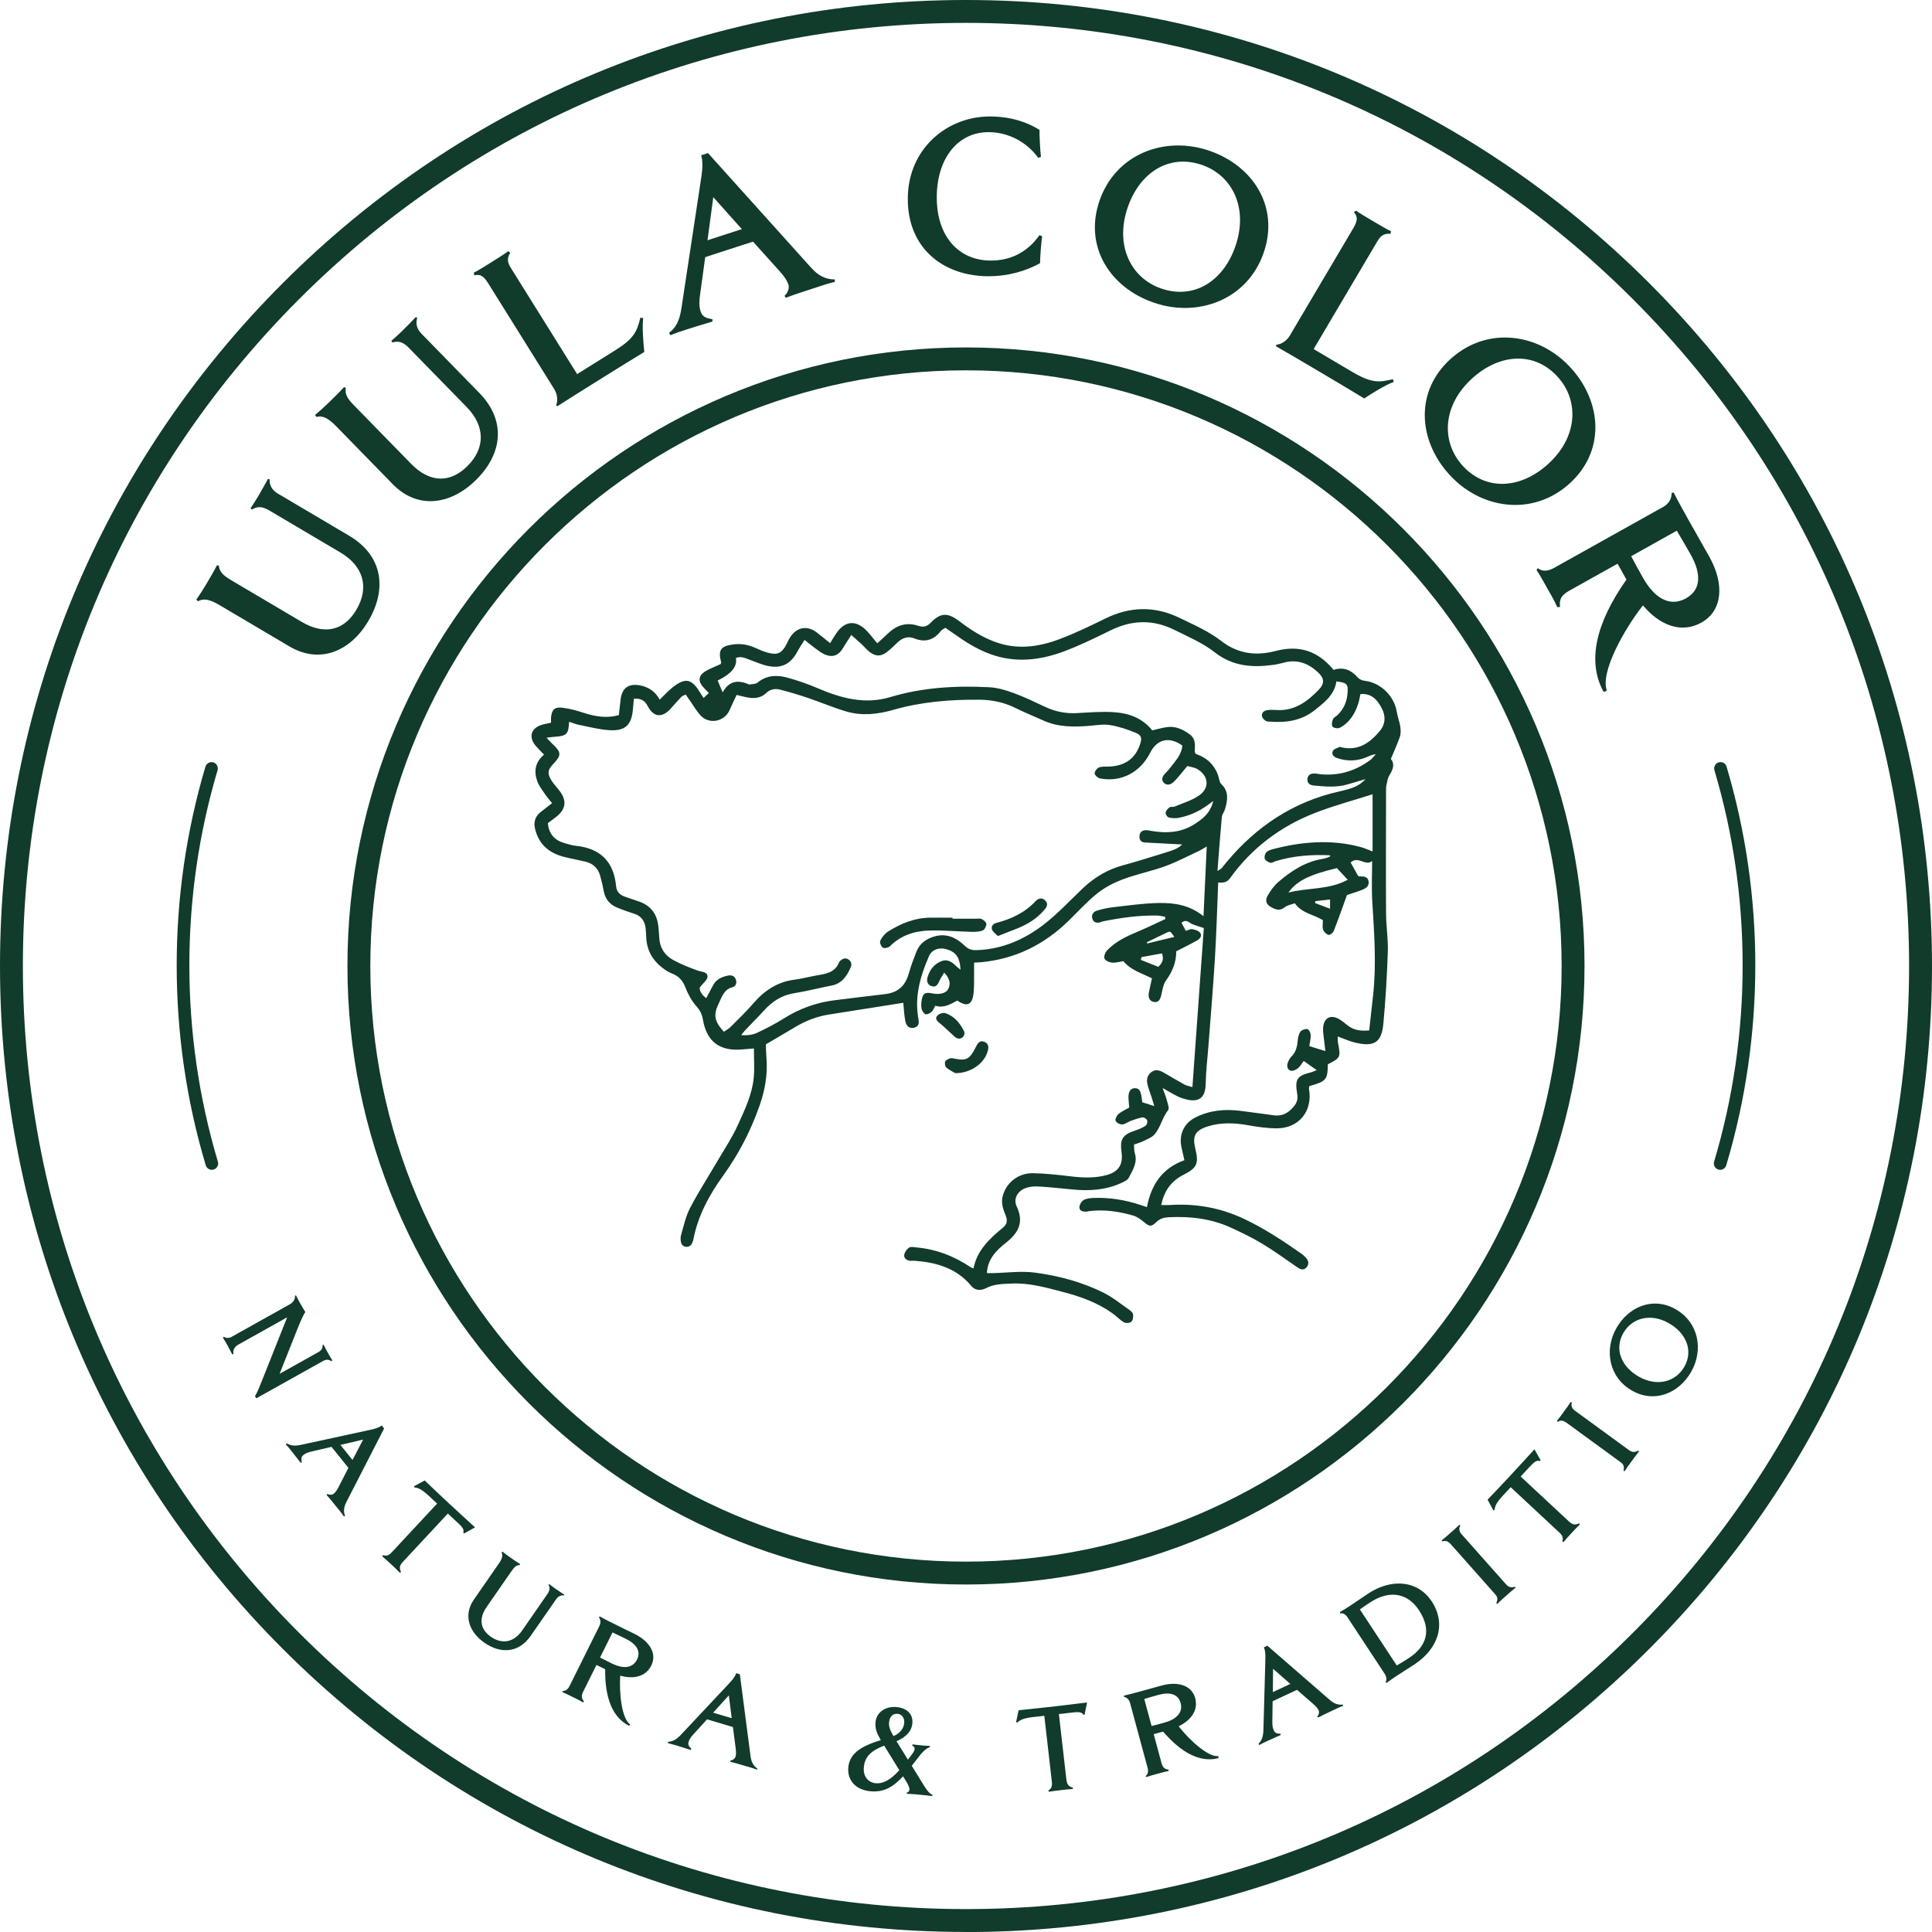
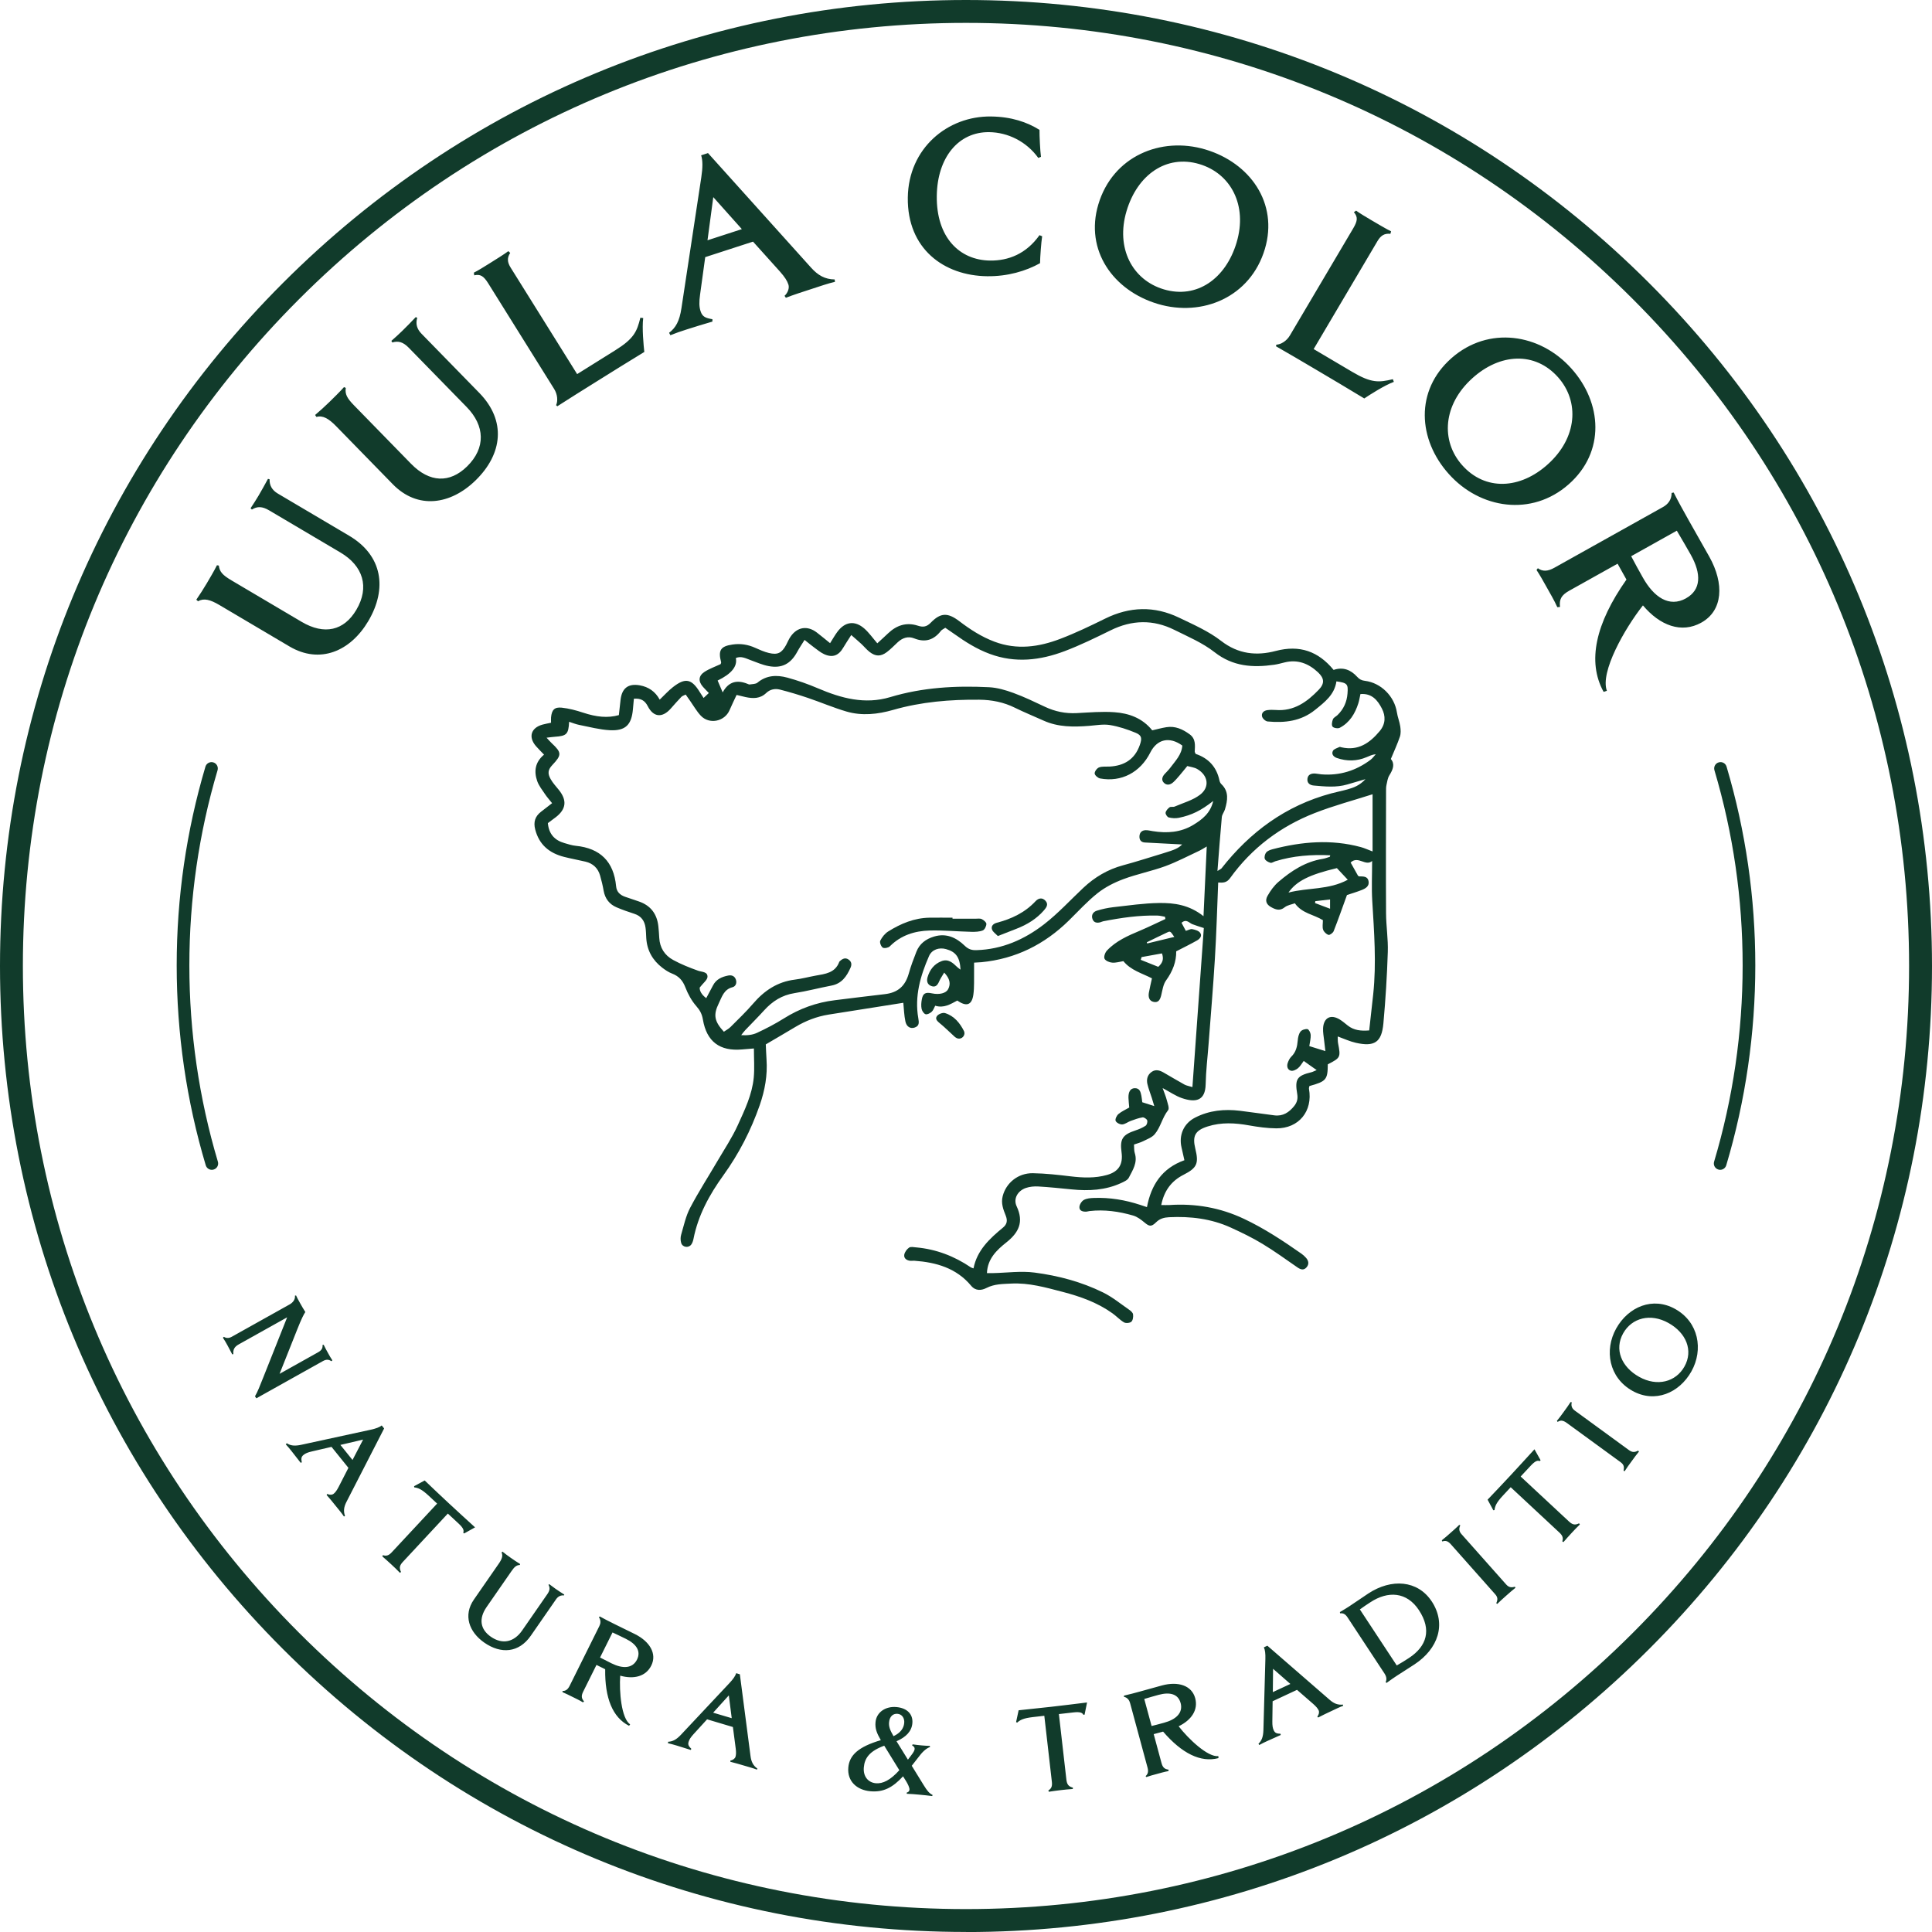
<svg xmlns="http://www.w3.org/2000/svg" width="180" height="180" viewBox="0 0 180 180" fill="none">
  <path d="M122.543 83.96C122.535 84.02 122.527 84.077 122.52 84.138C122.945 84.297 123.373 84.46 123.919 84.665V83.8C123.411 83.861 122.979 83.91 122.543 83.96ZM106.847 87.794C106.858 87.832 106.87 87.866 106.881 87.9C107.712 87.7 108.542 87.499 109.407 87.29C109.043 86.759 109.035 86.74 108.759 86.865C108.118 87.161 107.484 87.483 106.847 87.79M106.358 89.175C106.331 89.258 106.308 89.342 106.282 89.425C106.835 89.645 107.385 89.869 107.913 90.078C108.338 89.695 108.44 89.338 108.258 88.826C107.598 88.944 106.976 89.057 106.354 89.171M124.557 80.88C121.989 81.49 120.79 82.086 120.043 83.159C121.875 82.681 123.794 82.928 125.569 81.964C125.198 81.566 124.89 81.24 124.557 80.883M113.432 81.145C113.69 80.982 113.758 80.959 113.796 80.914C116.47 77.504 119.8 75.053 124.029 73.919C124.534 73.783 125.046 73.684 125.547 73.544C126.104 73.385 126.658 73.199 127.216 72.592C126.506 72.8 126.009 72.945 125.516 73.089C124.488 73.388 123.445 73.278 122.406 73.187C122.03 73.153 121.769 72.956 121.81 72.561C121.852 72.163 122.167 72.046 122.531 72.068C122.725 72.08 122.918 72.129 123.112 72.144C124.811 72.281 126.336 71.806 127.694 70.786C127.879 70.646 128.02 70.441 128.179 70.27C127.841 70.301 127.591 70.43 127.329 70.54C126.419 70.927 125.49 70.942 124.56 70.623C124.257 70.521 124.022 70.27 124.185 69.956C124.276 69.777 124.579 69.701 124.792 69.595C124.837 69.572 124.917 69.61 124.981 69.626C126.537 69.978 127.614 69.231 128.547 68.112C129.101 67.448 129.108 66.705 128.744 66.007C128.354 65.252 127.826 64.577 126.749 64.664C126.681 64.968 126.639 65.256 126.552 65.529C126.245 66.489 125.744 67.323 124.826 67.805C124.655 67.896 124.261 67.835 124.151 67.699C124.041 67.562 124.102 67.221 124.189 67.008C124.253 66.849 124.477 66.754 124.617 66.618C125.179 66.071 125.482 65.404 125.543 64.623C125.615 63.724 125.528 63.625 124.511 63.481C124.337 64.717 123.434 65.404 122.531 66.132C121.207 67.202 119.694 67.365 118.097 67.217C117.907 67.198 117.634 66.951 117.585 66.762C117.498 66.439 117.737 66.208 118.071 66.162C118.328 66.128 118.594 66.128 118.852 66.147C120.551 66.284 121.78 65.392 122.865 64.262C123.426 63.678 123.388 63.196 122.8 62.642C121.92 61.816 120.893 61.41 119.664 61.721C119.349 61.8 119.03 61.888 118.712 61.933C116.72 62.218 114.869 62.104 113.155 60.761C112.043 59.892 110.685 59.316 109.403 58.679C107.431 57.7 105.455 57.749 103.471 58.728C102.068 59.418 100.657 60.109 99.196 60.663C96.92 61.523 94.599 61.804 92.221 60.924C91.007 60.477 89.945 59.805 88.909 59.066C88.629 58.865 88.337 58.675 88.071 58.489C87.878 58.622 87.745 58.671 87.669 58.77C87.009 59.623 86.209 59.892 85.169 59.475C84.608 59.248 84.081 59.426 83.637 59.839C83.303 60.15 82.985 60.484 82.621 60.757C82.052 61.182 81.574 61.171 81.012 60.735C80.732 60.515 80.504 60.23 80.242 59.987C79.969 59.733 79.681 59.49 79.309 59.164C79.017 59.623 78.786 59.965 78.577 60.321C78.141 61.08 77.572 61.307 76.783 60.947C76.434 60.788 76.131 60.522 75.816 60.295C75.562 60.109 75.319 59.904 74.959 59.619C74.693 60.048 74.462 60.386 74.272 60.738C73.669 61.846 72.846 62.294 71.609 62.058C71.04 61.952 70.494 61.709 69.944 61.508C69.493 61.345 69.06 61.091 68.556 61.307C68.718 62.081 68.153 62.78 66.86 63.405C67.004 63.746 67.152 64.091 67.331 64.509C67.877 63.492 68.681 63.314 69.663 63.72C69.724 63.746 69.792 63.78 69.849 63.769C70.096 63.727 70.403 63.742 70.57 63.602C71.416 62.897 72.379 62.87 73.35 63.132C74.317 63.394 75.273 63.731 76.199 64.126C78.372 65.055 80.576 65.658 82.939 64.949C85.951 64.042 89.035 63.871 92.145 64.027C92.911 64.065 93.689 64.293 94.413 64.558C95.422 64.926 96.393 65.396 97.368 65.855C98.305 66.295 99.272 66.492 100.308 66.439C101.48 66.379 102.663 66.272 103.828 66.356C105.178 66.451 106.433 66.898 107.351 68.044C107.776 67.949 108.212 67.824 108.66 67.752C109.491 67.615 110.192 67.941 110.845 68.419C111.414 68.837 111.338 69.436 111.311 70.024C111.311 70.081 111.357 70.141 111.399 70.24C112.582 70.635 113.348 71.446 113.614 72.713C113.64 72.831 113.697 72.963 113.784 73.047C114.52 73.745 114.372 74.572 114.126 75.406C114.054 75.653 113.856 75.88 113.834 76.127C113.686 77.743 113.568 79.362 113.428 81.141M68.628 64.744C68.397 65.237 68.173 65.696 67.972 66.162C67.513 67.228 66.09 67.524 65.29 66.678C64.915 66.28 64.638 65.783 64.319 65.332C64.175 65.131 64.034 64.926 63.883 64.71C63.705 64.801 63.564 64.839 63.481 64.926C63.143 65.279 62.821 65.643 62.498 66.011C61.713 66.902 60.886 66.841 60.351 65.794C60.075 65.256 59.699 65.047 59.058 65.097C59.024 65.457 58.993 65.776 58.967 66.094C58.838 67.528 58.28 68.105 56.824 68.032C55.86 67.983 54.905 67.721 53.949 67.535C53.642 67.475 53.346 67.35 53.023 67.247C52.966 68.404 52.799 68.567 51.692 68.643C51.479 68.658 51.271 68.689 50.922 68.73C51.142 68.966 51.263 69.11 51.396 69.235C52.34 70.115 52.348 70.335 51.461 71.275C51.062 71.7 50.99 72.042 51.305 72.592C51.51 72.956 51.806 73.271 52.071 73.601C52.841 74.564 52.754 75.38 51.794 76.127C51.54 76.324 51.282 76.51 51.043 76.688C51.138 77.728 51.692 78.293 52.595 78.551C52.94 78.649 53.285 78.767 53.638 78.801C55.929 79.028 57.184 80.276 57.4 82.564C57.45 83.095 57.761 83.379 58.224 83.546C58.652 83.698 59.088 83.838 59.521 83.986C60.628 84.365 61.212 85.154 61.338 86.3C61.376 86.656 61.402 87.017 61.421 87.373C61.47 88.303 61.929 89.008 62.715 89.437C63.45 89.839 64.243 90.154 65.036 90.438C65.4 90.567 65.931 90.522 65.916 91.007C65.908 91.299 65.521 91.576 65.191 92.008C65.172 92.3 65.351 92.665 65.798 92.995C66.03 92.558 66.234 92.191 66.424 91.819C66.72 91.235 67.247 91.007 67.843 90.889C68.161 90.825 68.438 90.927 68.556 91.254C68.673 91.576 68.548 91.902 68.241 91.978C67.441 92.183 67.262 92.873 66.97 93.472C66.439 94.557 66.549 95.149 67.441 96.124C67.645 95.98 67.881 95.862 68.059 95.684C68.772 94.971 69.508 94.269 70.164 93.507C71.203 92.293 72.432 91.47 74.052 91.269C74.697 91.189 75.33 91.018 75.971 90.901C76.87 90.738 77.811 90.658 78.194 89.611C78.205 89.585 78.232 89.562 78.258 89.539C78.49 89.323 78.752 89.194 79.047 89.391C79.332 89.581 79.381 89.846 79.241 90.161C78.884 90.965 78.425 91.641 77.469 91.823C76.316 92.043 75.178 92.346 74.022 92.528C72.857 92.71 71.962 93.283 71.192 94.132C70.623 94.762 70.02 95.358 69.436 95.972C69.296 96.12 69.182 96.283 69.053 96.442C69.606 96.477 70.103 96.427 70.532 96.226C71.385 95.828 72.231 95.388 73.028 94.887C74.492 93.966 76.066 93.397 77.777 93.188C79.328 92.998 80.879 92.801 82.435 92.623C83.652 92.483 84.339 91.872 84.669 90.7C84.862 90.01 85.116 89.338 85.378 88.671C85.674 87.923 86.254 87.487 87.024 87.256C88.166 86.914 89.095 87.354 89.873 88.105C90.222 88.443 90.533 88.538 90.98 88.523C93.359 88.451 95.441 87.533 97.273 86.114C98.582 85.101 99.716 83.861 100.926 82.723C101.992 81.722 103.205 81.001 104.628 80.618C105.887 80.28 107.128 79.874 108.375 79.499C109.51 79.157 109.786 79.017 110.139 78.676C109.062 78.619 107.867 78.562 106.669 78.494C106.312 78.475 106.141 78.255 106.16 77.91C106.175 77.564 106.384 77.363 106.718 77.348C106.942 77.337 107.169 77.401 107.393 77.435C108.717 77.648 110.006 77.564 111.179 76.851C112.009 76.347 112.775 75.759 113.033 74.625C111.895 75.516 111.042 75.945 109.824 76.195C109.521 76.256 109.183 76.233 108.884 76.157C108.751 76.123 108.573 75.85 108.595 75.717C108.626 75.531 108.8 75.338 108.963 75.216C109.077 75.133 109.293 75.209 109.437 75.148C110.238 74.803 111.125 74.56 111.801 74.048C112.737 73.335 112.563 72.235 111.535 71.643C111.27 71.492 110.932 71.458 110.617 71.37C110.352 71.693 110.132 71.973 109.9 72.243C109.707 72.466 109.517 72.694 109.301 72.888C109.028 73.13 108.69 73.199 108.425 72.918C108.19 72.671 108.277 72.372 108.497 72.125C108.671 71.932 108.865 71.753 109.02 71.545C109.498 70.9 110.094 70.316 110.154 69.462C108.96 68.594 107.803 68.859 107.173 70.107C106.24 71.966 104.469 72.895 102.496 72.527C102.291 72.489 101.999 72.235 101.988 72.064C101.973 71.879 102.204 71.571 102.394 71.499C102.686 71.389 103.035 71.435 103.361 71.42C104.73 71.351 105.724 70.752 106.194 69.409C106.407 68.802 106.384 68.514 105.823 68.279C105.049 67.957 104.237 67.687 103.414 67.551C102.784 67.448 102.113 67.577 101.464 67.627C100.023 67.74 98.593 67.752 97.235 67.141C96.344 66.739 95.433 66.371 94.557 65.939C93.507 65.419 92.407 65.203 91.246 65.191C88.526 65.165 85.845 65.385 83.212 66.14C81.786 66.549 80.311 66.716 78.862 66.291C77.648 65.935 76.476 65.43 75.277 65.025C74.416 64.733 73.544 64.471 72.664 64.247C72.212 64.133 71.746 64.217 71.385 64.566C70.82 65.108 70.156 65.093 69.462 64.945C69.216 64.892 68.969 64.827 68.635 64.748M90.7 118.169C91.03 116.485 92.198 115.4 93.442 114.376C93.825 114.061 93.886 113.72 93.7 113.253C93.472 112.684 93.249 112.104 93.416 111.452C93.727 110.215 94.849 109.282 96.234 109.305C97.406 109.324 98.578 109.457 99.742 109.597C100.888 109.733 102.022 109.783 103.137 109.468C104.226 109.161 104.647 108.482 104.491 107.351C104.324 106.122 104.59 105.717 105.77 105.326C106.103 105.216 106.441 105.076 106.733 104.882C106.851 104.806 106.93 104.522 106.881 104.381C106.832 104.249 106.581 104.082 106.445 104.104C106.069 104.165 105.705 104.302 105.349 104.431C105.075 104.529 104.821 104.746 104.552 104.761C104.343 104.772 104.01 104.601 103.941 104.427C103.877 104.271 104.04 103.93 104.203 103.793C104.495 103.547 104.859 103.391 105.208 103.187C105.182 102.849 105.144 102.561 105.136 102.272C105.125 101.719 105.318 101.408 105.69 101.385C106.179 101.358 106.266 101.722 106.339 102.087C106.376 102.276 106.392 102.473 106.422 102.693C106.76 102.8 107.09 102.906 107.541 103.05C107.45 102.75 107.385 102.519 107.313 102.295C107.177 101.863 107.002 101.434 106.9 100.994C106.801 100.554 106.904 100.141 107.298 99.864C107.674 99.602 108.049 99.72 108.406 99.924C109.058 100.296 109.699 100.687 110.355 101.047C110.541 101.15 110.765 101.18 111.095 101.282C111.455 96.283 111.804 91.379 112.157 86.463C111.732 86.323 111.402 86.228 111.084 86.103C110.784 85.985 110.541 85.579 110.079 85.974C110.211 86.22 110.336 86.459 110.481 86.725C110.716 86.656 110.913 86.535 111.076 86.565C111.338 86.618 111.664 86.706 111.808 86.899C112.032 87.187 111.789 87.472 111.524 87.62C110.905 87.969 110.264 88.284 109.585 88.633C109.601 89.588 109.259 90.491 108.641 91.341C108.372 91.713 108.303 92.247 108.19 92.718C108.095 93.108 107.943 93.438 107.492 93.347C107.059 93.26 106.972 92.885 107.036 92.498C107.112 92.054 107.226 91.614 107.325 91.151C106.392 90.673 105.36 90.404 104.662 89.547C104.321 89.6 103.964 89.717 103.619 89.687C103.361 89.668 102.997 89.516 102.906 89.319C102.822 89.137 102.959 88.746 103.13 88.564C103.975 87.662 105.087 87.18 106.202 86.71C107.002 86.372 107.788 85.985 108.576 85.621C108.565 85.553 108.55 85.481 108.539 85.412C108.303 85.374 108.072 85.306 107.837 85.302C106.13 85.26 104.453 85.507 102.784 85.833C102.69 85.852 102.602 85.902 102.508 85.928C102.189 86.012 101.901 85.959 101.783 85.621C101.65 85.245 101.851 84.953 102.189 84.847C102.686 84.692 103.202 84.582 103.718 84.521C105.144 84.362 106.57 84.149 107.996 84.13C109.396 84.111 110.799 84.301 112.127 85.359C112.233 83.114 112.328 81.054 112.43 78.865C112.138 79.036 111.96 79.157 111.766 79.249C110.704 79.742 109.665 80.295 108.573 80.698C107.287 81.168 105.929 81.433 104.651 81.911C103.809 82.226 102.967 82.655 102.265 83.209C101.298 83.975 100.459 84.904 99.576 85.769C97.307 87.995 94.618 89.338 91.439 89.645C91.246 89.664 91.049 89.668 90.753 89.687C90.753 89.972 90.757 90.248 90.753 90.529C90.738 91.246 90.783 91.971 90.685 92.676C90.544 93.651 90.04 93.814 89.19 93.218C88.564 93.548 87.946 93.954 87.13 93.7C87.024 93.897 86.956 94.125 86.804 94.265C86.656 94.398 86.395 94.538 86.235 94.493C86.072 94.444 85.905 94.189 85.864 93.996C85.807 93.715 85.829 93.408 85.882 93.12C85.985 92.543 86.22 92.418 86.838 92.551C87.525 92.695 88.143 92.536 88.337 92.16C88.595 91.663 88.5 91.174 87.969 90.613C87.798 90.908 87.616 91.163 87.495 91.443C87.347 91.788 87.153 92.016 86.759 91.864C86.379 91.72 86.323 91.379 86.417 91.049C86.618 90.358 87.024 89.816 87.715 89.55C88.344 89.308 88.765 89.695 89.175 90.093C89.262 90.176 89.365 90.245 89.49 90.34C89.429 89.186 89.057 88.674 88.132 88.424C87.491 88.249 86.819 88.466 86.554 89.076C85.75 90.916 85.196 92.82 85.556 94.865C85.625 95.255 85.666 95.589 85.211 95.737C84.82 95.866 84.46 95.665 84.354 95.164C84.233 94.595 84.217 94.004 84.16 93.427C81.858 93.791 79.529 94.159 77.2 94.527C76.093 94.705 75.065 95.104 74.101 95.68C73.21 96.215 72.307 96.738 71.347 97.303C71.37 97.759 71.382 98.244 71.416 98.73C71.514 100.186 71.264 101.575 70.786 102.955C69.963 105.314 68.844 107.492 67.376 109.529C66.098 111.3 65.04 113.227 64.611 115.423C64.573 115.609 64.509 115.814 64.395 115.962C64.133 116.299 63.579 116.208 63.462 115.795C63.394 115.56 63.39 115.267 63.462 115.032C63.708 114.19 63.894 113.303 64.296 112.536C65.081 111.038 66.003 109.612 66.856 108.152C67.498 107.056 68.211 105.99 68.734 104.837C69.379 103.418 70.073 101.984 70.225 100.402C70.308 99.538 70.24 98.658 70.24 97.683C69.834 97.717 69.485 97.74 69.136 97.774C67.065 97.96 65.836 97.049 65.487 94.986C65.4 94.474 65.214 94.125 64.873 93.738C64.433 93.237 64.091 92.608 63.849 91.978C63.606 91.348 63.242 90.946 62.62 90.707C62.29 90.582 61.982 90.374 61.698 90.157C60.799 89.463 60.283 88.553 60.211 87.404C60.192 87.077 60.188 86.751 60.143 86.429C60.056 85.795 59.741 85.344 59.103 85.139C58.546 84.957 57.988 84.767 57.45 84.536C56.771 84.248 56.373 83.724 56.24 82.989C56.156 82.507 56.042 82.033 55.906 81.562C55.709 80.88 55.246 80.447 54.556 80.28C53.888 80.121 53.213 80.003 52.549 79.833C51.184 79.484 50.231 78.706 49.864 77.28C49.685 76.586 49.852 76.062 50.395 75.638C50.721 75.383 51.051 75.129 51.438 74.83C51.184 74.507 50.967 74.272 50.793 74.01C50.524 73.604 50.201 73.21 50.046 72.759C49.742 71.871 49.837 71.018 50.687 70.308C50.41 70.016 50.156 69.773 49.928 69.508C49.204 68.662 49.469 67.809 50.546 67.509C50.793 67.441 51.047 67.399 51.339 67.335C51.339 67.152 51.328 66.993 51.339 66.838C51.407 66.144 51.654 65.859 52.333 65.931C53.004 66.003 53.676 66.181 54.32 66.394C55.572 66.807 56.615 66.917 57.658 66.625C57.708 66.181 57.761 65.7 57.814 65.218C57.935 64.114 58.535 63.655 59.616 63.852C60.423 64 61.053 64.425 61.463 65.184C61.899 64.767 62.267 64.353 62.696 64.019C63.852 63.113 64.444 63.242 65.21 64.501C65.309 64.664 65.415 64.82 65.552 65.028C65.722 64.865 65.855 64.74 66.041 64.566C65.836 64.353 65.658 64.179 65.495 63.993C65.04 63.477 65.066 62.965 65.647 62.589C66.106 62.294 66.636 62.111 67.137 61.876C67.152 61.823 67.198 61.755 67.186 61.702C66.891 60.583 67.133 60.207 68.256 60.048C68.988 59.942 69.682 60.048 70.358 60.355C70.771 60.541 71.196 60.731 71.636 60.837C72.455 61.034 72.831 60.837 73.237 60.097C73.377 59.839 73.483 59.559 73.65 59.32C74.272 58.406 75.224 58.258 76.1 58.929C76.506 59.24 76.897 59.566 77.337 59.923C77.599 59.509 77.788 59.172 78.019 58.861C78.733 57.905 79.647 57.784 80.538 58.569C80.971 58.952 81.308 59.441 81.737 59.934C82.162 59.544 82.45 59.286 82.727 59.02C83.519 58.261 84.434 57.947 85.507 58.292C85.981 58.447 86.323 58.421 86.717 58.015C87.635 57.067 88.302 57.059 89.376 57.875C90.392 58.645 91.443 59.331 92.657 59.786C94.747 60.572 96.78 60.283 98.771 59.525C100.201 58.982 101.59 58.311 102.963 57.636C105.254 56.505 107.552 56.441 109.847 57.545C111.194 58.193 112.605 58.808 113.773 59.714C115.37 60.951 117.077 61.118 118.859 60.647C121.094 60.059 122.827 60.685 124.249 62.415C125.137 62.111 125.861 62.415 126.438 63.052C126.658 63.295 126.855 63.394 127.166 63.431C128.672 63.617 129.92 64.88 130.148 66.379C130.216 66.819 130.394 67.24 130.459 67.68C130.504 67.991 130.523 68.344 130.425 68.635C130.197 69.311 129.894 69.959 129.582 70.714C129.981 71.181 129.784 71.693 129.446 72.231C129.283 72.489 129.241 72.831 129.173 73.142C129.131 73.331 129.135 73.532 129.135 73.726C129.131 77.511 129.112 81.301 129.135 85.086C129.142 86.292 129.34 87.502 129.298 88.705C129.226 90.92 129.089 93.139 128.888 95.346C128.729 97.11 128.061 97.546 126.324 97.156C125.763 97.03 125.232 96.78 124.633 96.564C124.644 96.78 124.625 97 124.667 97.205C124.917 98.506 124.898 98.551 123.707 99.162C123.699 100.588 123.563 100.751 121.996 101.184C121.981 101.263 121.939 101.358 121.955 101.446C122.326 103.52 121.01 105.144 118.905 105.125C118.063 105.117 117.217 105 116.383 104.852C115.078 104.617 113.788 104.541 112.51 104.95C111.345 105.322 111.076 105.83 111.364 107.018C111.702 108.394 111.531 108.808 110.272 109.449C109.115 110.037 108.455 110.955 108.19 112.271C108.497 112.271 108.717 112.282 108.941 112.271C111.364 112.108 113.682 112.51 115.89 113.553C117.79 114.448 119.527 115.597 121.242 116.796C121.401 116.906 121.549 117.039 121.678 117.187C121.92 117.46 121.985 117.775 121.731 118.071C121.462 118.385 121.169 118.283 120.866 118.071C119.793 117.331 118.734 116.557 117.619 115.886C116.675 115.313 115.67 114.827 114.664 114.369C112.844 113.538 110.909 113.31 108.925 113.405C108.455 113.428 108.057 113.53 107.696 113.891C107.26 114.323 107.059 114.259 106.623 113.891C106.308 113.629 105.955 113.36 105.572 113.25C104.249 112.866 102.894 112.673 101.51 112.832C101.411 112.844 101.317 112.878 101.222 112.885C100.903 112.904 100.562 112.825 100.566 112.472C100.566 112.241 100.767 111.918 100.971 111.801C101.237 111.649 101.593 111.622 101.912 111.611C103.395 111.554 104.837 111.797 106.244 112.26C106.422 112.32 106.6 112.381 106.858 112.464C107.253 110.393 108.262 108.842 110.348 108.095C110.249 107.655 110.17 107.283 110.082 106.915C109.809 105.762 110.28 104.67 111.342 104.127C112.662 103.448 114.08 103.312 115.533 103.49C116.599 103.623 117.665 103.778 118.731 103.915C119.531 104.017 120.1 103.638 120.582 103.039C120.847 102.705 120.93 102.363 120.862 101.946C120.619 100.531 120.828 100.224 122.19 99.894C122.304 99.868 122.41 99.803 122.672 99.697C122.402 99.507 122.239 99.397 122.076 99.28C121.898 99.154 121.719 99.026 121.465 98.844C121.279 99.09 121.139 99.356 120.927 99.526C120.752 99.667 120.46 99.807 120.27 99.754C119.948 99.67 119.868 99.337 119.975 99.029C120.047 98.817 120.157 98.593 120.312 98.442C120.745 98.02 120.858 97.505 120.908 96.936C120.93 96.651 120.999 96.332 121.162 96.116C121.283 95.953 121.606 95.851 121.814 95.881C121.943 95.9 122.103 96.219 122.114 96.412C122.133 96.727 122.042 97.053 121.985 97.463C122.452 97.607 122.899 97.747 123.483 97.929C123.434 97.52 123.4 97.243 123.369 96.962C123.328 96.575 123.248 96.181 123.267 95.798C123.324 94.815 123.976 94.474 124.807 94.975C125.084 95.141 125.33 95.362 125.588 95.562C126.138 95.984 126.76 96.067 127.565 96.002C127.69 94.868 127.822 93.746 127.94 92.623C128.247 89.717 128.024 86.82 127.849 83.918C127.777 82.715 127.838 81.505 127.838 80.216C127.223 80.754 126.537 79.689 125.835 80.36C126.063 80.77 126.279 81.156 126.518 81.581C126.529 81.589 126.582 81.646 126.635 81.65C126.996 81.661 127.413 81.619 127.504 82.086C127.602 82.571 127.219 82.784 126.848 82.928C126.362 83.118 125.861 83.265 125.494 83.387C125.061 84.578 124.678 85.678 124.253 86.755C124.189 86.918 123.889 87.138 123.771 87.1C123.567 87.036 123.339 86.816 123.271 86.615C123.184 86.353 123.252 86.042 123.252 85.731C122.417 85.2 121.314 85.116 120.638 84.157C120.331 84.271 119.948 84.324 119.69 84.532C119.231 84.9 118.837 84.741 118.431 84.517C117.983 84.271 117.835 83.914 118.101 83.451C118.37 82.977 118.708 82.507 119.117 82.158C120.316 81.13 121.625 80.276 123.233 80.019C123.457 79.984 123.669 79.897 123.889 79.829C123.908 79.825 123.908 79.772 123.935 79.685C122.19 79.605 120.483 79.727 118.818 80.242C118.662 80.292 118.492 80.421 118.363 80.383C118.165 80.326 117.911 80.193 117.843 80.026C117.775 79.863 117.847 79.567 117.968 79.423C118.101 79.264 118.351 79.177 118.564 79.12C121.287 78.41 124.026 78.175 126.787 78.922C127.128 79.013 127.451 79.169 127.879 79.328V73.999C126.108 74.568 124.257 75.057 122.486 75.751C119.292 77.003 116.622 79.006 114.607 81.809C114.296 82.241 113.959 82.256 113.496 82.222C113.397 84.616 113.333 86.964 113.189 89.308C113.03 91.948 112.802 94.58 112.605 97.216C112.51 98.487 112.354 99.754 112.328 101.025C112.294 102.561 111.399 102.75 110.109 102.307C109.536 102.109 109.02 101.749 108.319 101.373C108.485 101.851 108.626 102.166 108.709 102.5C108.789 102.811 108.967 103.259 108.831 103.433C108.281 104.123 108.133 105.022 107.579 105.675C107.321 105.978 106.881 106.134 106.505 106.323C106.251 106.452 105.967 106.524 105.652 106.634C105.675 106.927 105.648 107.192 105.724 107.427C106.009 108.315 105.531 109.02 105.163 109.733C105.045 109.957 104.715 110.098 104.457 110.219C102.989 110.894 101.438 110.974 99.856 110.814C98.817 110.712 97.778 110.602 96.734 110.541C96.351 110.519 95.942 110.557 95.581 110.678C94.819 110.94 94.387 111.679 94.717 112.385C95.403 113.849 94.925 114.831 93.746 115.764C92.862 116.466 92.005 117.278 91.951 118.613C92.137 118.613 92.319 118.613 92.501 118.613C93.802 118.586 95.123 118.397 96.397 118.564C98.597 118.852 100.755 119.425 102.762 120.411C103.63 120.836 104.397 121.469 105.197 122.023C105.352 122.129 105.546 122.296 105.565 122.455C105.595 122.683 105.553 123.009 105.405 123.142C105.265 123.267 104.893 123.301 104.723 123.203C104.332 122.975 104.021 122.626 103.649 122.361C102.25 121.359 100.653 120.79 99.007 120.362C97.429 119.952 95.855 119.497 94.193 119.588C93.416 119.63 92.646 119.618 91.906 119.997C91.451 120.229 90.905 120.301 90.48 119.793C89.103 118.139 87.225 117.608 85.185 117.46C85.056 117.452 84.923 117.479 84.794 117.464C84.46 117.426 84.195 117.229 84.248 116.899C84.29 116.656 84.487 116.383 84.695 116.239C84.847 116.132 85.132 116.197 85.355 116.216C87.218 116.383 88.906 117.031 90.446 118.074C90.499 118.109 90.567 118.124 90.7 118.173" fill="#113B2B" />
-   <path d="M89.008 99.989C88.837 99.887 88.454 99.712 88.155 99.45C88.037 99.348 87.995 98.965 88.09 98.851C88.227 98.692 88.542 98.552 88.739 98.593C90.013 98.866 90.317 98.749 90.92 97.539C91.098 97.182 91.295 96.886 91.728 97.072C92.149 97.251 92.118 97.622 92.005 97.99C91.671 99.098 90.45 99.981 89.008 99.985" fill="#113B2B" />
  <path d="M89.858 96.272C89.843 96.617 89.497 96.864 89.164 96.731C88.993 96.662 88.856 96.507 88.716 96.378C88.337 96.037 87.976 95.672 87.578 95.35C87.328 95.149 87.081 94.921 87.309 94.645C87.453 94.466 87.84 94.322 88.048 94.387C88.898 94.652 89.429 95.305 89.82 96.078C89.846 96.132 89.846 96.204 89.858 96.268" fill="#113B2B" />
  <path d="M88.746 85.594C89.463 85.594 90.176 85.594 90.893 85.594C91.087 85.594 91.31 85.553 91.47 85.632C91.652 85.723 91.898 85.924 91.898 86.076C91.898 86.288 91.739 86.618 91.561 86.687C91.242 86.812 90.863 86.823 90.51 86.816C89.209 86.785 87.904 86.66 86.607 86.694C85.219 86.732 83.929 87.134 82.901 88.17C82.765 88.306 82.378 88.379 82.241 88.287C82.082 88.177 81.934 87.791 82.014 87.639C82.18 87.309 82.442 86.975 82.753 86.782C83.925 86.049 85.181 85.522 86.596 85.499C87.313 85.488 88.029 85.499 88.743 85.499V85.594" fill="#113B2B" />
  <path d="M92.968 87.21C92.775 87.002 92.513 86.838 92.429 86.611C92.312 86.288 92.532 86.061 92.862 85.974C94.239 85.613 95.487 85.029 96.48 83.963C96.754 83.668 97.114 83.592 97.417 83.937C97.698 84.259 97.493 84.544 97.273 84.802C96.575 85.609 95.688 86.148 94.701 86.531C94.159 86.744 93.613 86.956 92.964 87.21" fill="#113B2B" />
  <path d="M160.265 108.99C160.208 108.99 160.151 108.982 160.094 108.963C159.783 108.869 159.605 108.542 159.699 108.231C161.463 102.322 162.358 96.173 162.358 89.949C162.358 83.724 161.475 77.636 159.73 71.761C159.639 71.45 159.813 71.12 160.128 71.029C160.439 70.934 160.769 71.112 160.86 71.427C162.639 77.413 163.538 83.645 163.538 89.949C163.538 96.253 162.628 102.553 160.83 108.569C160.754 108.823 160.519 108.99 160.265 108.99Z" fill="#113B2B" />
  <path d="M19.735 108.99C19.481 108.99 19.246 108.823 19.17 108.569C17.372 102.553 16.462 96.287 16.462 89.949C16.462 83.611 17.365 77.413 19.14 71.427C19.231 71.116 19.561 70.938 19.872 71.029C20.183 71.12 20.361 71.45 20.27 71.761C18.525 77.636 17.642 83.758 17.642 89.949C17.642 96.139 18.537 102.326 20.3 108.231C20.395 108.542 20.217 108.872 19.906 108.963C19.849 108.979 19.792 108.99 19.739 108.99H19.735Z" fill="#113B2B" />
  <path d="M157.086 55.743C155.516 56.619 154.086 55.648 153.047 53.786C152.679 53.13 152.311 52.473 151.973 51.821L156.225 49.443C156.836 50.489 157.067 50.865 157.526 51.684C158.527 53.475 158.49 54.954 157.086 55.739M149.712 64.365C149.052 62.627 151.374 58.55 153.069 56.403C154.643 58.277 156.654 59.047 158.516 58.004C160.523 56.881 160.663 54.385 159.252 51.866C158.702 50.88 157.845 49.393 157.306 48.426C156.798 47.512 156.407 46.822 155.933 45.889L155.74 45.926C155.751 46.59 155.356 47 154.958 47.227L144.812 52.898C144.209 53.236 143.723 53.266 143.279 52.94L143.154 53.103C143.488 53.611 143.814 54.195 144.099 54.707C144.383 55.219 144.819 55.955 145.092 56.57L145.343 56.547C145.263 55.849 145.453 55.455 146.2 55.037L150.706 52.519C150.972 52.993 151.249 53.486 151.533 53.998C148.662 58.072 147.85 61.637 149.405 64.459L149.709 64.361L149.712 64.365ZM144.463 43.017C141.937 45.486 138.648 45.832 136.414 43.541C134.267 41.341 134.35 37.988 136.926 35.473C139.452 33.004 142.741 32.658 144.975 34.949C147.122 37.149 147.038 40.502 144.463 43.017ZM146.466 44.83C149.652 41.72 149.159 37.145 146.12 34.031C143.097 30.936 138.269 30.39 134.916 33.66C131.729 36.77 132.223 41.344 135.261 44.459C138.284 47.557 143.112 48.1 146.466 44.83ZM129.867 35.575C129.002 35.89 127.587 36.8 127.106 37.123C125.281 36.019 124.416 35.507 122.581 34.422C121.139 33.572 120.259 33.049 118.879 32.26L118.917 32.112C119.341 32.093 119.869 31.774 120.176 31.255L126.082 21.264C126.495 20.562 126.514 20.206 126.138 19.77L126.347 19.625C126.651 19.853 127.314 20.247 127.766 20.513C128.217 20.778 129.26 21.397 129.605 21.552L129.541 21.784C128.991 21.727 128.65 21.935 128.338 22.459L122.391 32.522L125.991 34.65C127.754 35.693 128.46 35.647 129.768 35.329L129.863 35.579L129.867 35.575ZM115.214 22.584C114.206 25.971 111.505 27.871 108.436 26.961C105.489 26.085 103.93 23.111 104.958 19.663C105.967 16.276 108.668 14.376 111.736 15.286C114.683 16.162 116.242 19.136 115.214 22.58M117.847 23.191C119.118 18.924 116.462 15.165 112.294 13.924C108.144 12.692 103.661 14.562 102.326 19.053C101.055 23.324 103.714 27.079 107.879 28.319C112.028 29.552 116.512 27.682 117.847 23.191ZM97.099 22.015L96.848 21.909C95.612 23.65 93.954 24.298 92.24 24.276C89.395 24.241 87.229 22.121 87.278 18.252C87.324 14.698 89.278 12.274 92.164 12.312C93.897 12.335 95.623 13.173 96.735 14.713L96.985 14.611C96.909 14.065 96.841 12.665 96.848 12.1C95.688 11.375 94.227 10.875 92.327 10.852C88.291 10.799 84.638 13.807 84.578 18.408C84.517 23.176 87.935 25.687 91.971 25.736C93.875 25.759 95.574 25.258 96.898 24.522C96.905 23.957 97.008 22.557 97.095 22.015M69.117 21.347L65.916 22.387L66.455 18.366L69.117 21.347ZM77.766 26.036C76.859 26.02 76.214 25.66 75.558 24.928L65.962 14.262L65.324 14.47C65.48 14.948 65.476 15.608 65.336 16.534L63.488 28.717C63.306 29.92 62.957 30.538 62.339 31.005L62.457 31.232C63.022 31.005 63.359 30.895 63.955 30.701C64.63 30.481 65.692 30.159 66.375 29.961V29.741C65.764 29.631 65.446 29.537 65.271 28.998C65.135 28.581 65.127 28.145 65.226 27.431L65.704 23.957L70.157 22.512L72.668 25.303C73.119 25.816 73.343 26.161 73.457 26.521C73.559 26.84 73.4 27.287 73.093 27.564L73.218 27.742C73.84 27.496 74.936 27.139 75.611 26.923C76.347 26.684 77.197 26.388 77.792 26.259L77.766 26.047V26.036ZM59.927 29.628C59.805 30.542 59.965 32.215 60.029 32.791C58.209 33.902 57.359 34.434 55.55 35.564C54.131 36.448 53.262 36.994 51.923 37.851L51.81 37.749C51.988 37.365 51.95 36.751 51.627 36.235L45.483 26.392C45.05 25.702 44.743 25.523 44.182 25.652L44.148 25.402C44.489 25.239 45.145 24.829 45.589 24.552C46.033 24.276 47.061 23.635 47.36 23.399L47.535 23.562C47.231 24.025 47.258 24.424 47.58 24.939L53.771 34.855L57.317 32.639C59.054 31.555 59.343 30.906 59.661 29.601L59.927 29.631V29.628ZM38.871 29.616L38.739 29.54C38.545 29.76 37.692 30.621 37.479 30.826C37.24 31.061 36.717 31.543 36.463 31.759L36.55 31.907C37.115 31.737 37.555 31.862 38.082 32.397L43.472 37.916C45.183 39.664 45.274 41.735 43.51 43.461C41.895 45.039 40.017 44.971 38.295 43.207L32.992 37.775C32.321 37.089 32.131 36.717 32.215 36.14L32.051 36.065C31.706 36.459 31.005 37.145 30.705 37.438C30.242 37.889 29.852 38.242 29.358 38.663L29.476 38.841C30.083 38.685 30.614 38.989 31.316 39.706L36.603 45.122C38.913 47.485 41.978 47.034 44.311 44.754C46.825 42.3 47.186 39.201 44.66 36.611L39.27 31.092C38.834 30.644 38.705 30.155 38.875 29.609M25.114 44.652L24.966 44.614C24.833 44.876 24.238 45.93 24.086 46.184C23.915 46.473 23.536 47.076 23.346 47.353L23.468 47.474C23.968 47.163 24.427 47.167 25.076 47.55L31.718 51.476C33.823 52.72 34.453 54.696 33.197 56.82C32.048 58.762 30.219 59.187 28.095 57.931L21.564 54.07C20.737 53.581 20.456 53.27 20.388 52.693L20.213 52.663C19.982 53.133 19.485 53.979 19.269 54.34C18.939 54.897 18.654 55.337 18.29 55.872L18.45 56.016C18.996 55.709 19.584 55.861 20.448 56.373L26.965 60.226C29.81 61.907 32.651 60.674 34.312 57.867C36.099 54.844 35.644 51.756 32.529 49.913L25.888 45.987C25.349 45.669 25.099 45.228 25.118 44.66" fill="#113B2B" />
  <path d="M89.998 179.996C65.958 179.996 43.359 170.635 26.358 153.634C9.361 136.638 0 114.039 0 89.998C0 65.958 9.361 43.359 26.362 26.362C43.359 9.361 65.958 0 89.998 0C114.039 0 136.638 9.361 153.638 26.362C170.639 43.362 180 65.961 180 90.002C180 114.042 170.639 136.641 153.638 153.642C136.638 170.643 114.039 180.004 89.998 180.004V179.996ZM89.998 2.132C66.527 2.132 44.462 11.273 27.868 27.868C11.273 44.466 2.132 66.53 2.132 89.998C2.132 113.466 11.273 135.534 27.868 152.129C44.462 168.723 66.527 177.865 89.998 177.865C113.47 177.865 135.534 168.723 152.129 152.129C168.723 135.534 177.865 113.47 177.865 89.998C177.865 66.527 168.723 44.462 152.129 27.868C135.534 11.273 113.47 2.132 89.998 2.132Z" fill="#113B2B" />
-   <path d="M89.998 147.626C58.22 147.626 32.37 121.773 32.37 89.998C32.37 58.224 58.224 32.37 89.998 32.37C121.773 32.37 147.626 58.224 147.626 89.998C147.626 121.773 121.773 147.626 89.998 147.626ZM89.998 34.502C59.4 34.502 34.502 59.396 34.502 89.998C34.502 120.601 59.396 145.494 89.998 145.494C120.601 145.494 145.494 120.601 145.494 89.998C145.494 59.396 120.601 34.502 89.998 34.502Z" fill="#113B2B" />
  <path d="M155.447 123.259C157.101 124.181 157.776 125.82 156.938 127.314C156.134 128.752 154.397 129.218 152.716 128.278C151.063 127.356 150.388 125.717 151.226 124.223C152.03 122.785 153.767 122.319 155.447 123.259ZM156.073 121.955C153.991 120.79 151.715 121.738 150.577 123.772C149.447 125.797 149.898 128.357 152.091 129.583C154.173 130.747 156.449 129.799 157.587 127.766C158.717 125.74 158.266 123.18 156.073 121.955ZM152.625 135.147C152.33 135.306 152.094 135.34 151.78 135.113L146.712 131.415C146.424 131.202 146.363 130.94 146.439 130.648L146.329 130.626C146.196 130.846 145.859 131.308 145.692 131.536C145.529 131.764 145.237 132.162 145.054 132.374L145.119 132.477C145.381 132.306 145.612 132.31 145.969 132.568L150.983 136.224C151.302 136.456 151.336 136.676 151.26 137.021L151.362 137.07C151.514 136.823 151.833 136.387 152.026 136.126C152.189 135.898 152.515 135.454 152.697 135.242L152.625 135.151V135.147ZM142.968 135.022C142.084 135.989 141.572 136.554 140.673 137.521C139.873 138.382 139.407 138.868 138.595 139.721L139.13 140.708L139.24 140.689C139.289 140.321 139.399 140.01 140.025 139.338L140.749 138.561L145.29 142.79C145.593 143.074 145.658 143.302 145.555 143.605L145.661 143.674C145.828 143.477 146.234 143.029 146.416 142.832C146.606 142.627 146.997 142.21 147.194 142.028L147.118 141.925C146.727 142.115 146.496 142.05 146.17 141.747L141.675 137.563L142.616 136.554C143.082 136.053 143.287 136.061 143.458 136.129L143.533 136.046L142.964 135.029L142.968 135.022ZM141.14 147.831C140.818 147.922 140.579 147.907 140.321 147.615L136.156 142.923C135.917 142.653 135.917 142.384 136.054 142.115L135.951 142.069C135.773 142.259 135.344 142.638 135.136 142.82C134.927 143.006 134.559 143.332 134.331 143.503L134.373 143.617C134.665 143.507 134.893 143.56 135.181 143.886L139.3 148.529C139.562 148.821 139.547 149.045 139.403 149.367L139.494 149.435C139.699 149.227 140.101 148.87 140.343 148.654C140.552 148.468 140.966 148.104 141.189 147.933L141.14 147.827V147.831ZM132.196 150.012C133.41 151.855 132.924 153.38 131.278 154.465C130.884 154.723 130.58 154.913 130.133 155.167L126.696 149.947C127.125 149.64 127.265 149.545 127.667 149.284C129.313 148.199 131.066 148.294 132.2 150.016M133.391 149.2C132.086 147.216 129.639 147.046 127.485 148.461C127.018 148.768 126.283 149.28 125.683 149.674C125.459 149.822 125.236 149.955 124.834 150.194L124.856 150.312C125.141 150.274 125.349 150.387 125.547 150.687L128.983 155.906C129.203 156.244 129.203 156.487 129.097 156.729L129.188 156.79C129.624 156.475 129.814 156.339 130.144 156.123C130.5 155.887 131.221 155.44 131.783 155.068C133.99 153.615 134.779 151.313 133.391 149.196M120.221 156.889L118.586 157.651L118.609 155.478L120.221 156.889ZM125.126 158.812C124.644 158.865 124.276 158.713 123.882 158.368L118.078 153.327L117.752 153.479C117.866 153.722 117.907 154.074 117.892 154.575L117.71 161.175C117.691 161.827 117.547 162.176 117.247 162.465L117.323 162.578C117.608 162.419 117.782 162.339 118.086 162.199C118.431 162.04 118.973 161.797 119.322 161.645L119.303 161.532C118.973 161.513 118.799 161.482 118.67 161.209C118.571 160.997 118.537 160.765 118.541 160.378L118.567 158.501L120.84 157.439L122.357 158.759C122.63 159.002 122.77 159.172 122.857 159.354C122.933 159.517 122.876 159.764 122.732 159.931L122.808 160.018C123.123 159.847 123.681 159.586 124.026 159.423C124.401 159.248 124.834 159.032 125.141 158.926L125.114 158.816L125.126 158.812ZM109.995 158.66C110.245 159.589 109.555 160.208 108.451 160.504C108.061 160.61 107.674 160.716 107.291 160.807L106.608 158.288C107.234 158.106 107.458 158.034 107.943 157.905C109.001 157.617 109.768 157.829 109.991 158.66M113.515 163.614C112.525 163.731 110.708 161.994 109.813 160.834C110.993 160.261 111.653 159.316 111.353 158.213C111.031 157.022 109.752 156.627 108.258 157.029C107.674 157.188 106.79 157.439 106.217 157.594C105.679 157.742 105.265 157.852 104.719 157.977L104.711 158.084C105.057 158.163 105.22 158.421 105.284 158.66L106.911 164.672C107.01 165.029 106.961 165.287 106.733 165.476L106.801 165.564C107.109 165.457 107.454 165.363 107.757 165.283C108.061 165.199 108.501 165.07 108.857 165.01L108.88 164.877C108.508 164.828 108.326 164.68 108.209 164.236L107.488 161.566C107.769 161.49 108.061 161.41 108.364 161.33C110.105 163.352 111.854 164.24 113.523 163.8L113.511 163.629L113.515 163.614ZM101.279 158.615C99.978 158.774 99.223 158.873 97.91 159.021C96.742 159.153 96.075 159.218 94.903 159.343L94.667 160.439L94.762 160.496C95.039 160.249 95.324 160.083 96.238 159.976L97.296 159.855L98.001 166.019C98.047 166.432 97.948 166.645 97.675 166.811L97.713 166.933C97.967 166.891 98.567 166.811 98.836 166.781C99.113 166.751 99.682 166.686 99.951 166.675L99.959 166.55C99.541 166.44 99.405 166.243 99.352 165.795L98.654 159.696L100.023 159.54C100.702 159.464 100.854 159.605 100.937 159.764L101.047 159.753L101.279 158.611V158.615ZM83.785 164.93C82.951 165.856 82.245 166.201 81.596 166.14C80.895 166.076 80.402 165.518 80.481 164.657C80.557 163.788 81.02 163.144 82.382 162.643L83.789 164.926L83.785 164.93ZM84.244 160.526C84.198 161.027 83.891 161.452 83.246 161.755C82.894 161.152 82.799 160.837 82.833 160.458C82.882 159.923 83.197 159.635 83.622 159.673C84.024 159.707 84.286 160.056 84.244 160.526ZM86.895 167.24C86.562 167.066 86.391 166.857 86.046 166.299L84.946 164.513L85.693 163.557C86.049 163.094 86.383 162.855 86.653 162.764L86.626 162.662C86.436 162.658 86.065 162.635 85.875 162.616C85.594 162.59 85.26 162.552 85.029 162.518L84.976 162.613C85.158 162.719 85.226 162.814 85.215 162.95C85.204 163.06 85.147 163.223 84.893 163.542L84.589 163.944L83.527 162.229C84.418 161.835 84.934 161.308 85.003 160.549C85.075 159.722 84.532 159.134 83.516 159.043C82.488 158.952 81.65 159.54 81.57 160.454C81.517 161.046 81.684 161.467 82.063 162.127C79.962 162.749 79.138 163.53 79.036 164.668C78.918 165.973 79.852 166.777 81.088 166.887C82.283 166.994 83.152 166.565 84.134 165.495L84.411 165.935C84.597 166.231 84.749 166.573 84.733 166.739C84.722 166.884 84.646 166.956 84.472 167.02L84.487 167.123C84.802 167.126 85.371 167.179 85.704 167.21C86.015 167.236 86.539 167.293 86.85 167.335L86.892 167.236L86.895 167.24ZM68.173 160.079L66.443 159.567L67.903 157.955L68.173 160.079ZM70.562 164.775C70.168 164.494 69.993 164.137 69.925 163.614L68.931 155.99L68.59 155.887C68.514 156.145 68.309 156.434 67.968 156.802L63.45 161.615C63.007 162.089 62.661 162.256 62.248 162.275L62.233 162.412C62.551 162.484 62.733 162.537 63.056 162.632C63.42 162.742 63.985 162.92 64.349 163.037L64.414 162.939C64.179 162.704 64.069 162.567 64.156 162.279C64.224 162.055 64.353 161.858 64.611 161.573L65.878 160.185L68.283 160.902L68.544 162.897C68.59 163.261 68.582 163.481 68.525 163.675C68.472 163.845 68.268 163.997 68.048 164.024V164.141C68.397 164.221 68.988 164.399 69.352 164.505C69.751 164.623 70.213 164.748 70.517 164.873L70.57 164.771L70.562 164.775ZM59.354 154.613C58.925 155.474 58 155.478 56.976 154.97C56.615 154.791 56.255 154.609 55.906 154.427L57.067 152.091C57.655 152.371 57.867 152.466 58.318 152.69C59.301 153.179 59.733 153.843 59.35 154.617M58.705 160.655C57.886 160.086 57.681 157.583 57.784 156.119C59.047 156.472 60.169 156.202 60.678 155.178C61.228 154.074 60.533 152.929 59.149 152.242C58.607 151.973 57.78 151.575 57.249 151.309C56.748 151.059 56.365 150.869 55.876 150.6L55.8 150.676C56.005 150.964 55.955 151.267 55.845 151.487L53.073 157.063C52.91 157.393 52.705 157.556 52.409 157.545V157.655C52.705 157.78 53.027 157.939 53.308 158.08C53.588 158.22 54.006 158.414 54.309 158.603L54.415 158.52C54.169 158.235 54.135 158.004 54.34 157.594L55.572 155.117C55.834 155.246 56.103 155.383 56.384 155.52C56.346 158.19 57.067 160.01 58.607 160.788L58.713 160.652L58.705 160.655ZM52.545 148.639L52.572 148.563C52.435 148.483 51.897 148.123 51.768 148.032C51.62 147.93 51.313 147.702 51.172 147.592L51.104 147.653C51.252 147.933 51.233 148.176 51.002 148.51L48.646 151.909C47.899 152.986 46.822 153.247 45.733 152.493C44.739 151.802 44.584 150.809 45.335 149.724L47.652 146.382C47.944 145.957 48.123 145.821 48.434 145.805L48.456 145.714C48.214 145.574 47.781 145.274 47.595 145.145C47.311 144.948 47.087 144.778 46.814 144.561L46.731 144.641C46.875 144.944 46.769 145.255 46.461 145.695L44.151 149.03C43.142 150.482 43.692 152.049 45.13 153.046C46.678 154.12 48.343 153.995 49.45 152.402L51.806 149.003C51.999 148.726 52.242 148.609 52.545 148.643M44.265 142.304C43.298 141.421 42.733 140.909 41.765 140.01C40.904 139.209 40.419 138.743 39.566 137.931L38.579 138.466L38.598 138.576C38.966 138.625 39.277 138.735 39.949 139.361L40.726 140.086L36.497 144.626C36.216 144.929 35.989 144.994 35.681 144.891L35.613 144.998C35.81 145.164 36.258 145.57 36.455 145.752C36.66 145.942 37.077 146.333 37.259 146.534L37.362 146.458C37.172 146.067 37.236 145.836 37.54 145.51L41.724 141.015L42.733 141.952C43.233 142.418 43.226 142.623 43.157 142.794L43.241 142.87L44.258 142.301L44.265 142.304ZM32.844 136.023L31.714 134.62L33.83 134.123L32.844 136.023ZM32.146 141.242C31.979 140.787 32.04 140.393 32.279 139.926L35.788 133.087L35.564 132.807C35.355 132.974 35.021 133.099 34.532 133.205L28.08 134.605C27.443 134.745 27.067 134.688 26.718 134.464L26.627 134.567C26.847 134.806 26.969 134.953 27.177 135.215C27.416 135.511 27.78 135.981 28.012 136.285L28.118 136.239C28.057 135.913 28.046 135.739 28.281 135.549C28.463 135.401 28.679 135.314 29.055 135.227L30.887 134.802L32.461 136.755L31.543 138.546C31.372 138.868 31.244 139.046 31.084 139.171C30.944 139.285 30.69 139.289 30.492 139.187L30.428 139.281C30.671 139.547 31.058 140.025 31.297 140.324C31.558 140.647 31.869 141.015 32.044 141.288L32.146 141.235V141.242ZM30.891 126.814L30.963 126.734C30.845 126.571 30.686 126.286 30.584 126.1C30.462 125.884 30.257 125.513 30.155 125.289L30.049 125.308C30.079 125.573 29.984 125.793 29.654 125.979L26.047 127.997L27.701 123.84C28.073 122.899 28.315 122.417 28.448 122.239C28.285 121.996 28.053 121.575 27.936 121.371C27.792 121.116 27.648 120.851 27.583 120.695L27.477 120.714C27.526 121.006 27.337 121.333 26.991 121.526L21.582 124.549C21.298 124.708 21.048 124.67 20.851 124.549L20.771 124.633C20.911 124.837 21.086 125.148 21.211 125.376C21.332 125.592 21.541 125.987 21.636 126.18L21.742 126.161C21.704 125.748 21.825 125.486 22.246 125.251L26.753 122.732L24.545 128.289C24.223 129.112 23.976 129.723 23.756 130.091L23.885 130.277L30.083 126.81C30.405 126.632 30.621 126.65 30.887 126.825" fill="#113B2B" />
</svg>